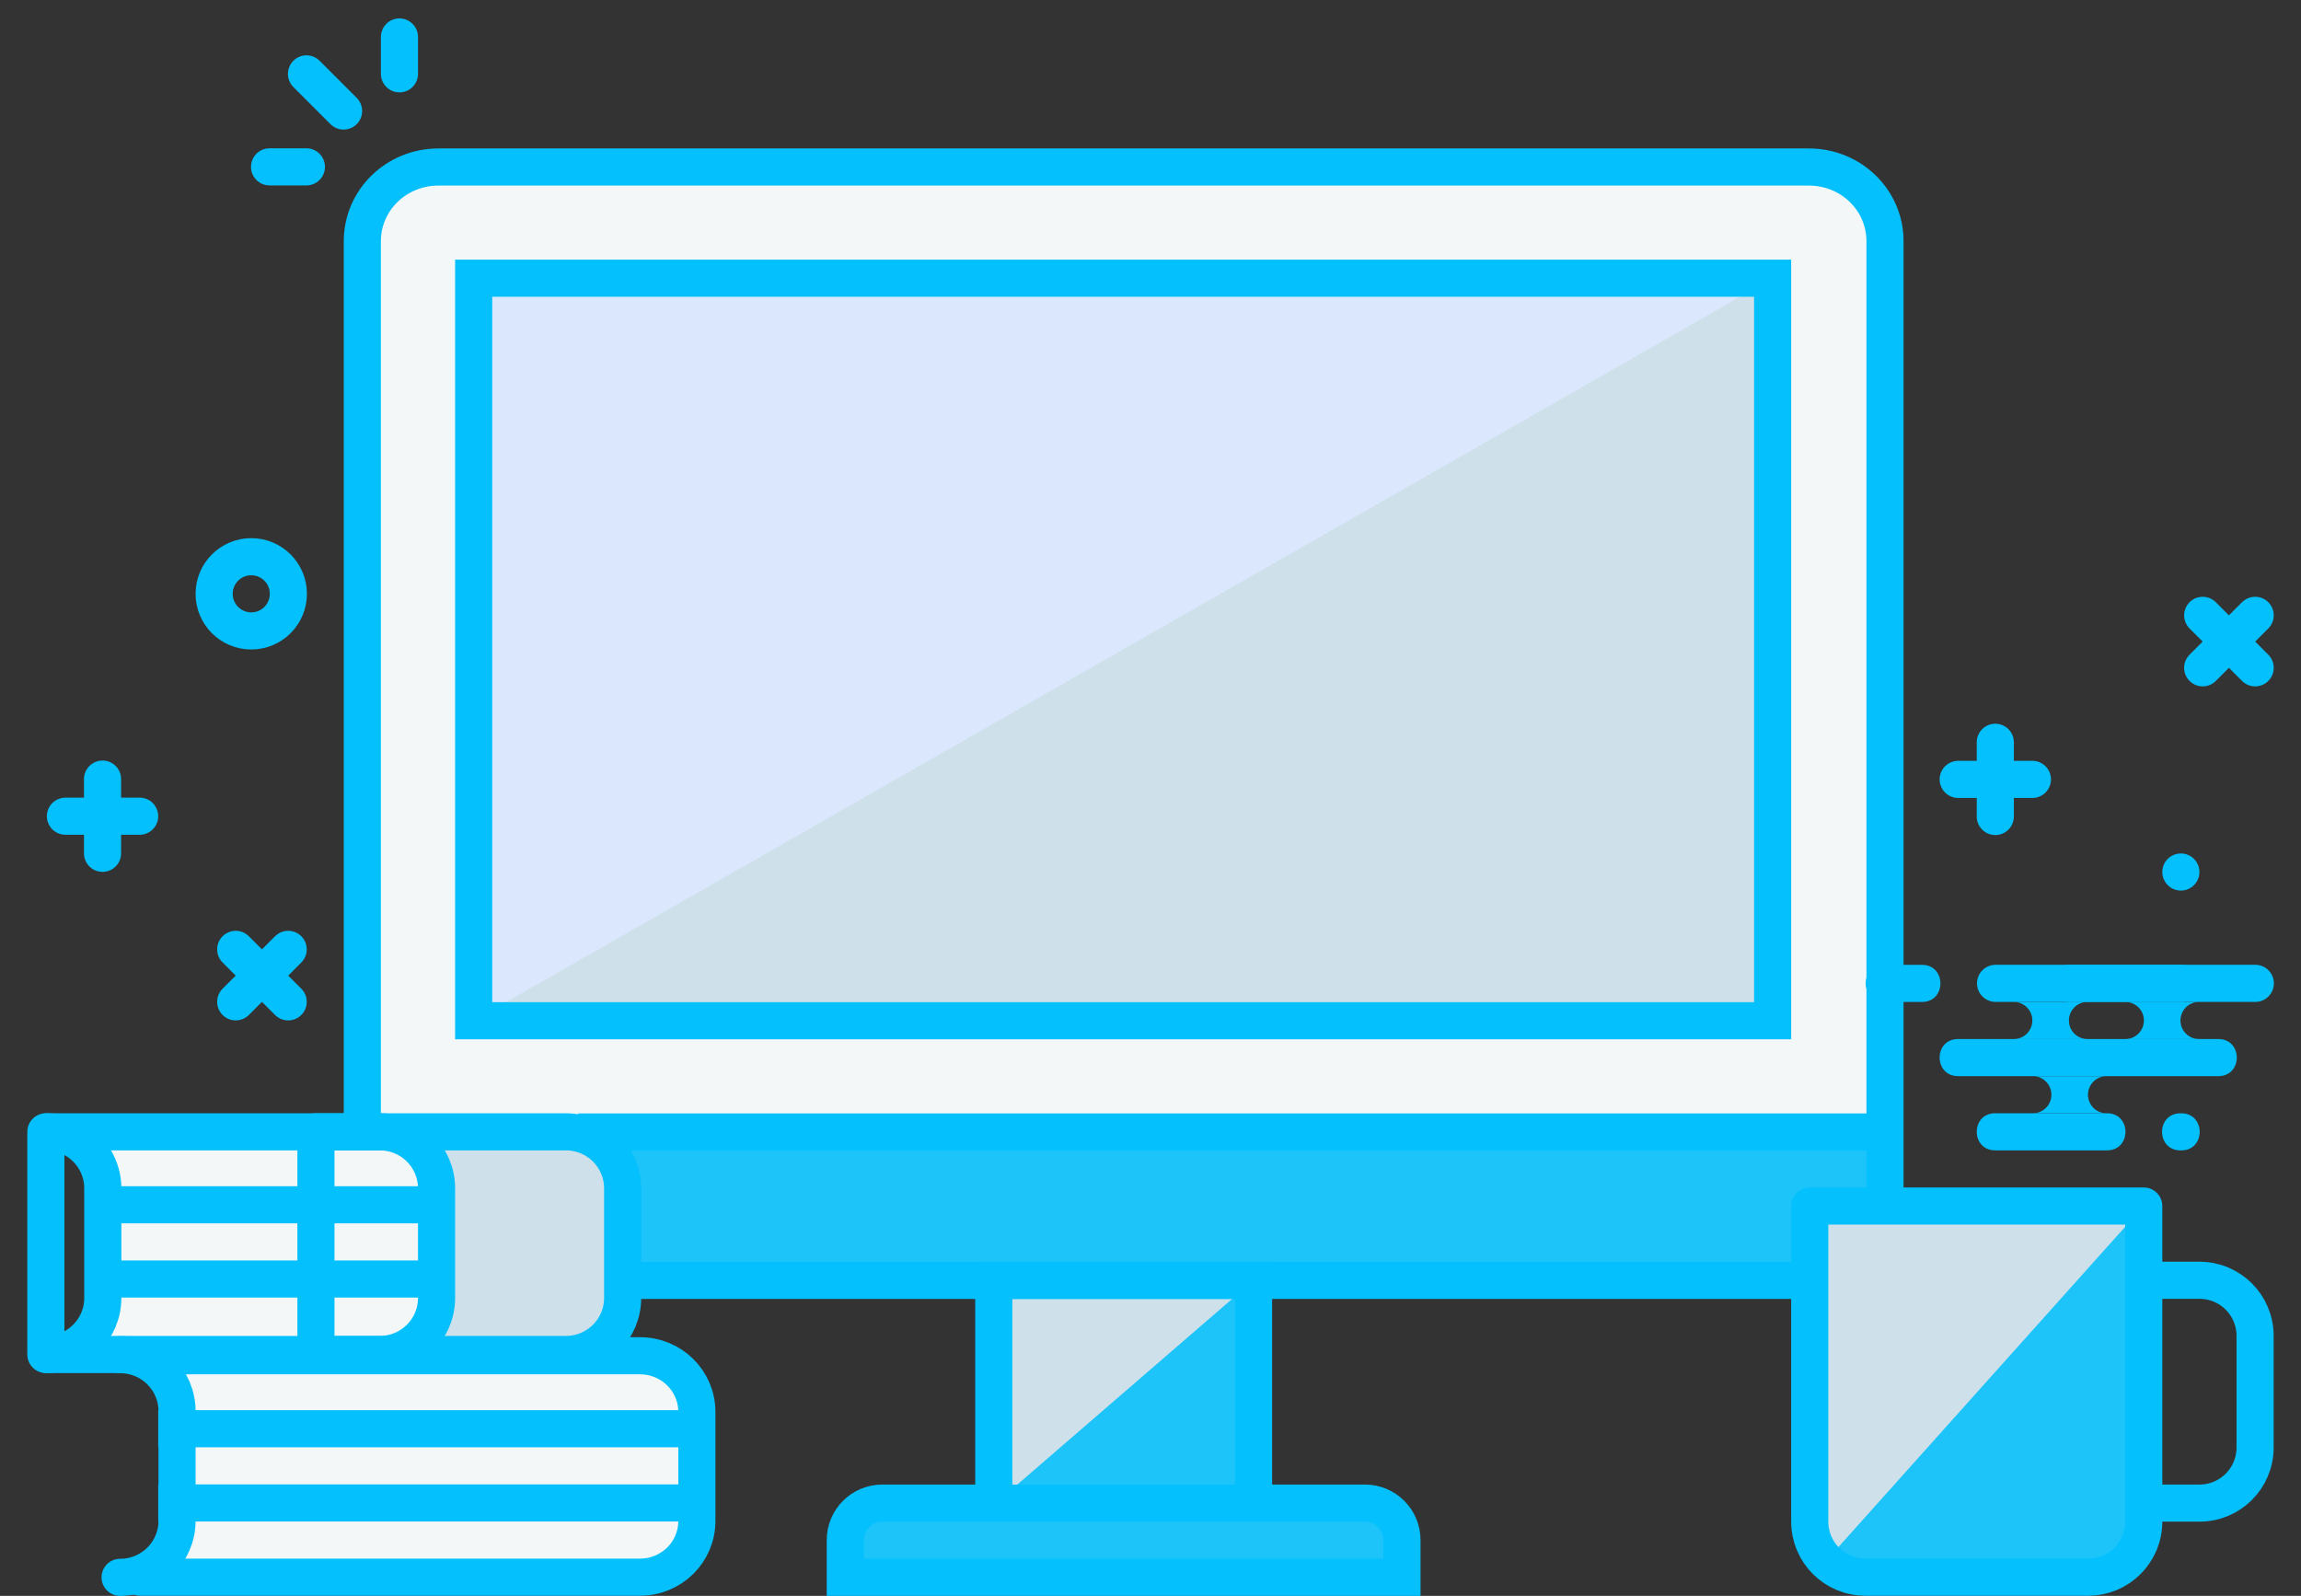
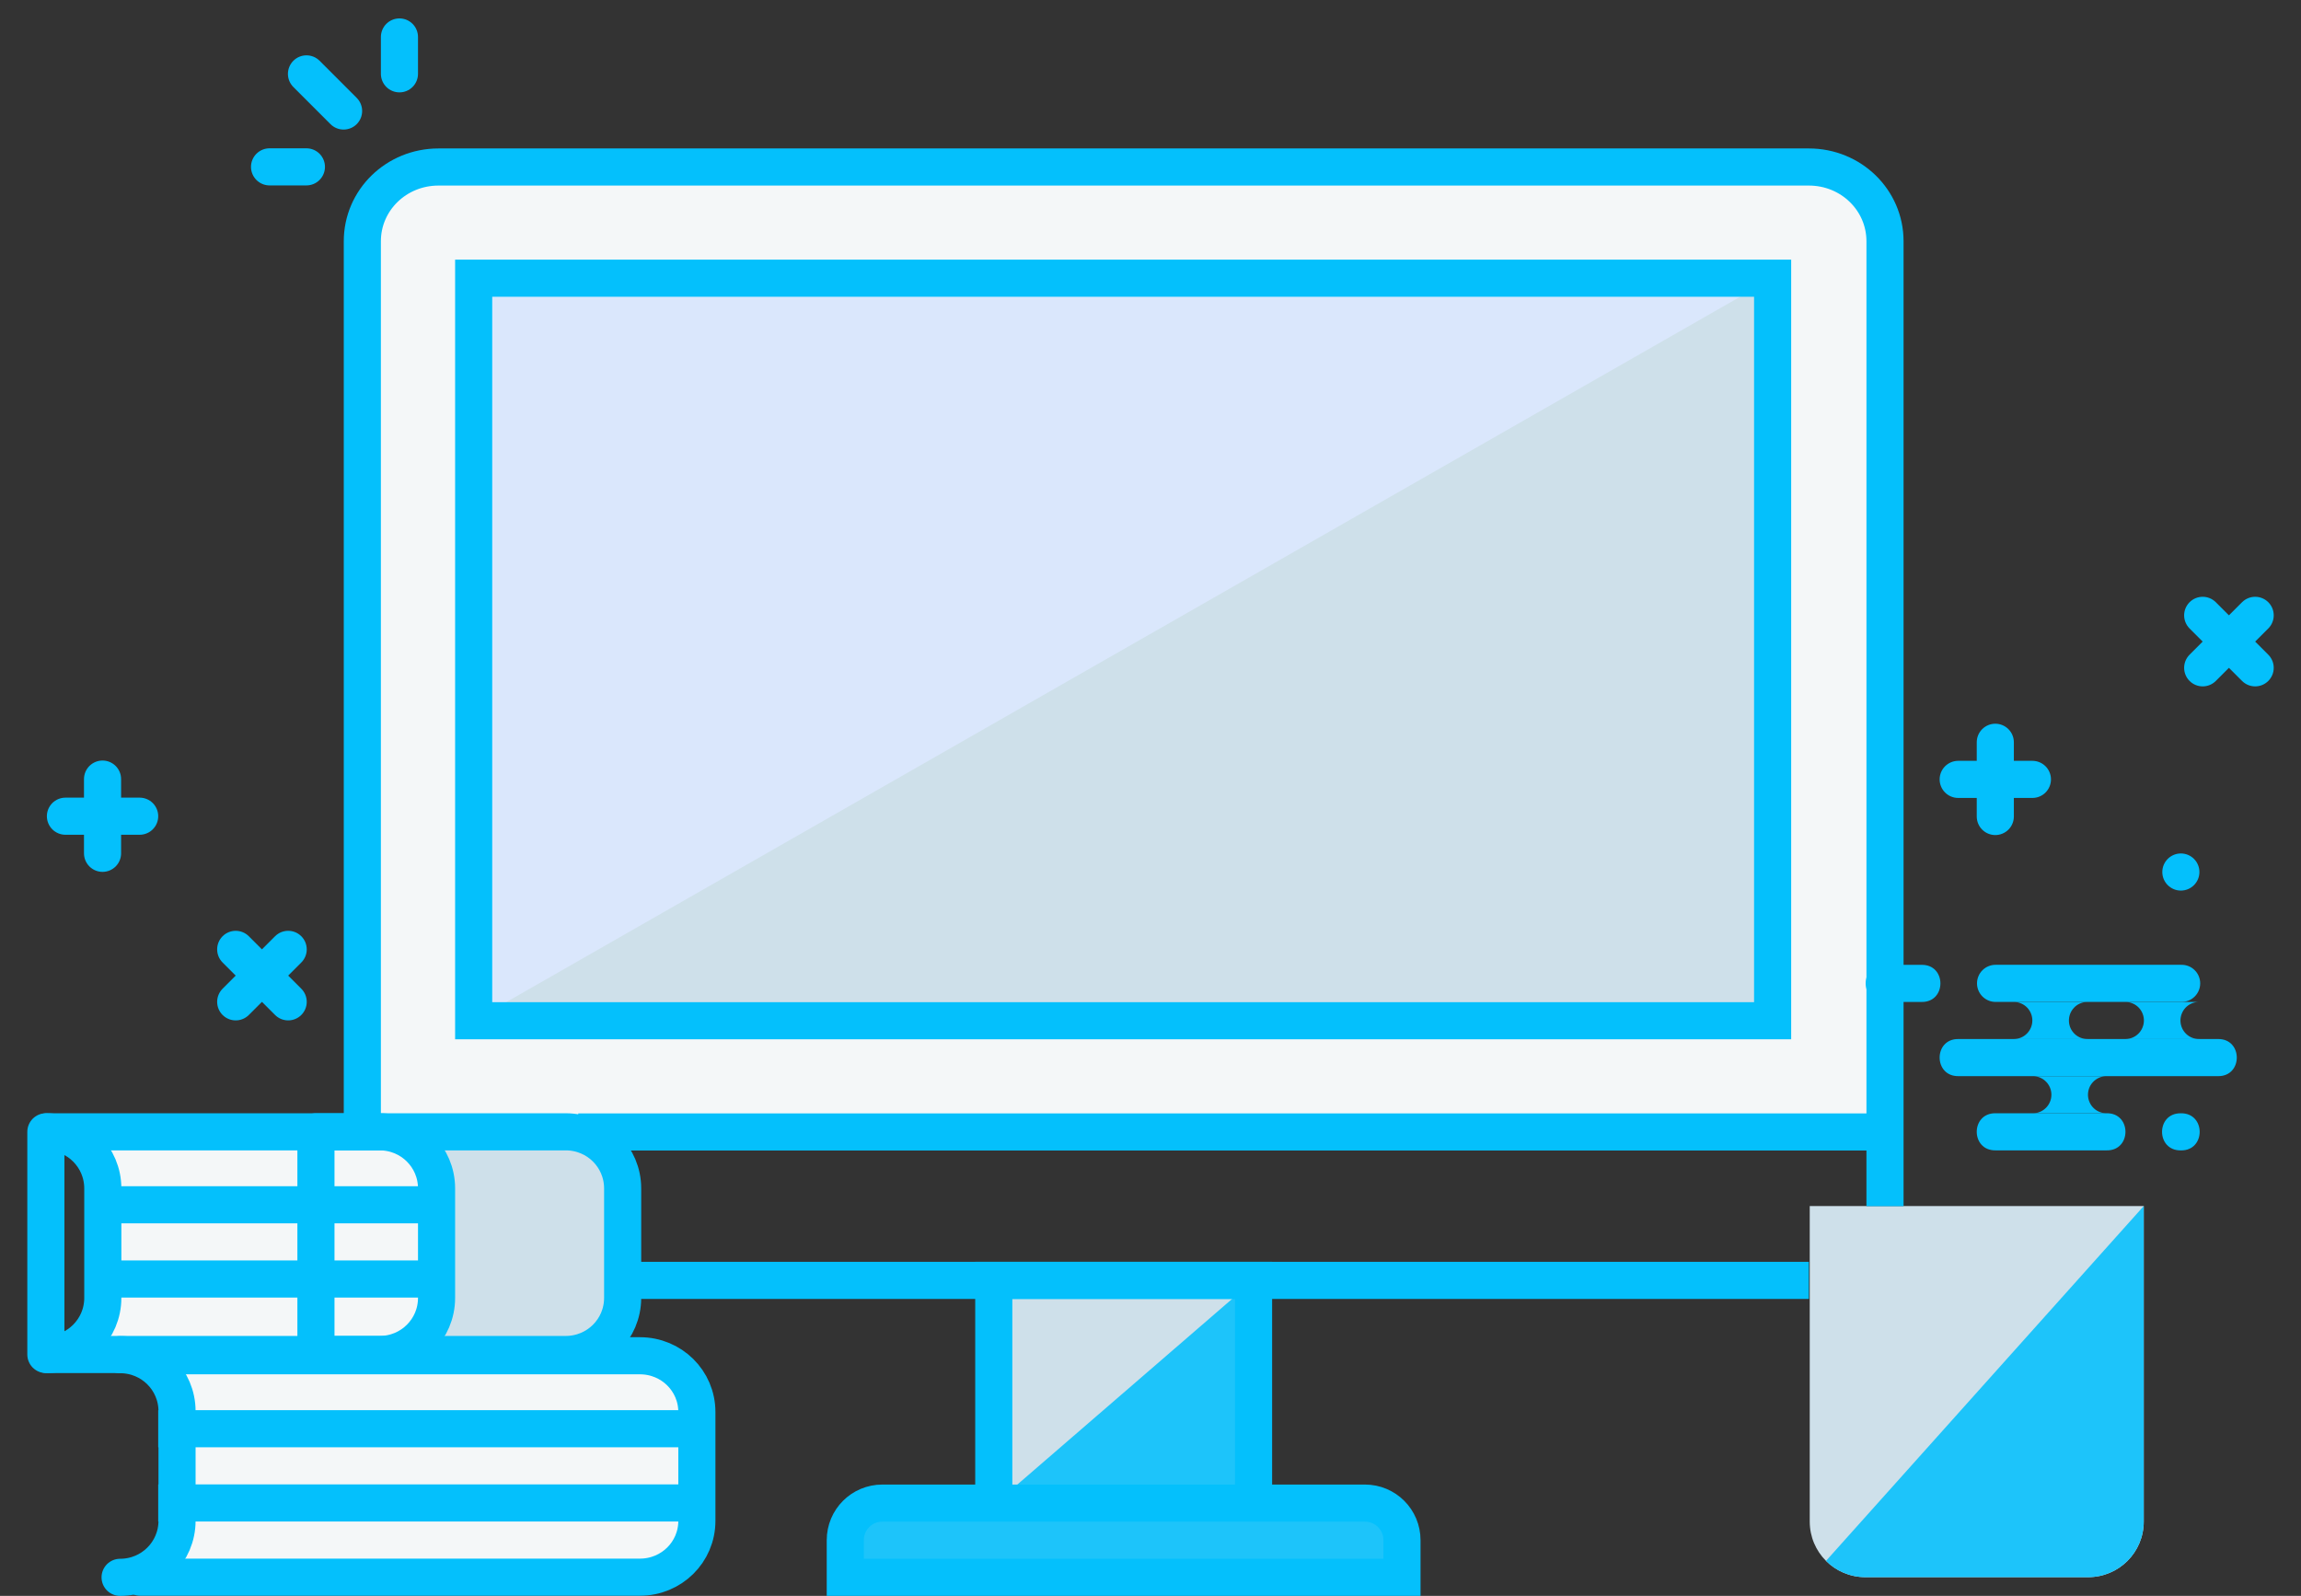
<svg xmlns="http://www.w3.org/2000/svg" width="62" height="43" viewBox="0 0 62 43" fill="none">
  <rect x="0" y="0" width="62" height="43" fill="#333333" stroke="none" />
  <path d="M9.763 30.38V6.5C9.763 5.392 10.678 4.5 11.814 4.5H48.74C49.876 4.5 50.791 5.392 50.791 6.5V30.38" fill="#F4F7F8" />
-   <path d="M9.763 30.557V32.499C9.763 33.607 10.678 34.499 11.814 34.499H48.74C49.876 34.499 50.791 33.607 50.791 32.499V30.557" fill="#1DC4FA" />
  <path d="M9.763 30.38V6.5C9.763 5.392 10.678 4.5 11.814 4.5H48.74C49.876 4.5 50.791 5.392 50.791 6.5V30.38" fill="#F4F7F8" />
  <path d="M26.777 40.549V34.499H33.777V40.549" fill="#CEE0EA" />
  <path d="M23.776 40.5C23.222 40.5 22.776 40.946 22.776 41.5V42.5H23.776H36.776H37.776V41.5C37.776 40.946 37.33 40.5 36.776 40.5H23.776Z" fill="#1DC4FA" />
  <path d="M3.778 36.53V36.61C4.394 36.807 4.84 37.37 4.84 38.046V40.979C4.84 41.656 4.394 42.22 3.778 42.417V42.495H17.243C18.092 42.495 18.778 41.819 18.778 40.979V38.046C18.778 37.206 18.092 36.53 17.243 36.53H3.778Z" fill="#F4F7F8" />
  <path d="M26.777 40.549L33.777 34.499V40.549" fill="#1DC4FA" />
-   <path d="M57.926 34.496H59.263C60.094 34.496 60.763 35.165 60.763 35.996V39C60.763 39.831 60.094 40.5 59.263 40.5H57.926" stroke="#04C0FC" stroke-linecap="round" stroke-linejoin="round" />
  <path d="M50.791 30.5H15.581" stroke="#04C0FC" />
  <path d="M47.763 7.496H12.763V27.503H47.763V7.496Z" fill="#DAE7FC" />
  <path d="M47.763 7.496V27.503H12.763L47.763 7.496Z" fill="#CEE0EA" />
  <path d="M47.763 7.496H12.763V27.503H47.763V7.496Z" stroke="#04C0FC" />
  <path d="M26.777 40.549V34.499H33.777V40.549" stroke="#04C0FC" />
  <path d="M23.776 40.5C23.222 40.5 22.776 40.946 22.776 41.5V42.5H23.776H36.776H37.776V41.5C37.776 40.946 37.33 40.5 36.776 40.5H23.776Z" stroke="#04C0FC" />
  <path d="M11.527 30.496H15.243C16.093 30.496 16.777 31.176 16.777 32.021V34.971C16.777 35.816 16.093 36.496 15.243 36.496H11.527" fill="#CEE0EA" />
  <path d="M1.778 30.497V30.577C2.394 30.775 2.84 31.34 2.84 32.02V34.971C2.84 35.651 2.394 36.217 1.778 36.415V36.495H10.211C11.061 36.495 11.747 35.816 11.747 34.971V32.02C11.747 31.175 11.061 30.497 10.211 30.497H1.778V30.497Z" fill="#F4F7F8" />
  <path d="M3.777 36.53H17.243C18.093 36.53 18.777 37.206 18.777 38.046V40.98C18.777 41.82 18.093 42.496 17.243 42.496H3.777" stroke="#04C0FC" stroke-linecap="round" stroke-linejoin="round" />
  <path d="M4.263 40.496H18.761M4.263 38.496H18.761H4.263Z" stroke="#04C0FC" />
  <path d="M1.27 30.496H15.243C16.093 30.496 16.777 31.176 16.777 32.021V34.971C16.777 35.816 16.093 36.496 15.243 36.496H1.27" stroke="#04C0FC" stroke-linecap="round" stroke-linejoin="round" />
  <path d="M2.731 34.462H11.777M2.653 32.462H11.777H2.653Z" stroke="#04C0FC" />
  <path fill-rule="evenodd" clip-rule="evenodd" d="M53.77 29.996C53.094 29.986 53.094 31.005 53.77 30.996H56.763C57.439 31.006 57.439 29.986 56.763 29.996H53.77ZM52.77 27.996C52.094 27.986 52.094 29.005 52.77 28.996H59.763C60.439 29.006 60.439 27.986 59.763 27.996H52.77Z" fill="#04C0FC" />
  <path fill-rule="evenodd" clip-rule="evenodd" d="M54.797 28.997C54.927 29.003 55.05 29.059 55.139 29.154C55.228 29.248 55.276 29.374 55.275 29.503C55.273 29.633 55.221 29.757 55.129 29.849C55.037 29.942 54.913 29.994 54.784 29.997H56.778C56.712 29.999 56.647 29.988 56.585 29.965C56.524 29.942 56.467 29.908 56.419 29.863C56.371 29.818 56.332 29.764 56.305 29.704C56.278 29.645 56.263 29.58 56.26 29.515C56.258 29.449 56.269 29.383 56.291 29.322C56.315 29.26 56.349 29.204 56.394 29.156C56.439 29.108 56.493 29.069 56.553 29.042C56.612 29.014 56.677 28.999 56.743 28.997H54.797H54.797ZM50.777 25.997C50.101 25.987 50.101 27.006 50.777 26.997H51.777C52.453 27.007 52.453 25.987 51.777 25.997H50.777ZM53.777 25.996C53.711 25.995 53.645 26.007 53.584 26.032C53.522 26.057 53.466 26.093 53.419 26.14C53.372 26.186 53.334 26.242 53.309 26.303C53.283 26.364 53.27 26.43 53.27 26.496C53.27 26.562 53.283 26.628 53.309 26.689C53.334 26.75 53.372 26.805 53.419 26.852C53.466 26.898 53.522 26.935 53.584 26.96C53.645 26.985 53.711 26.997 53.777 26.996H58.777C58.843 26.997 58.909 26.985 58.971 26.96C59.032 26.935 59.088 26.898 59.135 26.852C59.182 26.805 59.22 26.75 59.245 26.689C59.271 26.628 59.284 26.562 59.284 26.496C59.284 26.43 59.271 26.364 59.245 26.303C59.22 26.242 59.182 26.186 59.135 26.14C59.088 26.093 59.032 26.057 58.971 26.032C58.909 26.007 58.843 25.995 58.777 25.996H53.777Z" fill="#04C0FC" />
-   <path fill-rule="evenodd" clip-rule="evenodd" d="M55.762 25.996C55.696 25.995 55.63 26.007 55.569 26.032C55.507 26.057 55.451 26.093 55.404 26.14C55.357 26.186 55.319 26.242 55.294 26.303C55.268 26.364 55.255 26.43 55.255 26.496C55.255 26.562 55.268 26.628 55.294 26.689C55.319 26.75 55.357 26.805 55.404 26.852C55.451 26.898 55.507 26.935 55.569 26.96C55.63 26.985 55.696 26.997 55.762 26.996H60.762C60.828 26.997 60.894 26.985 60.956 26.96C61.017 26.935 61.073 26.898 61.12 26.852C61.167 26.805 61.205 26.75 61.23 26.689C61.256 26.628 61.269 26.562 61.269 26.496C61.269 26.43 61.256 26.364 61.23 26.303C61.205 26.242 61.167 26.186 61.12 26.14C61.073 26.093 61.017 26.057 60.956 26.032C60.894 26.007 60.828 25.995 60.762 25.996H55.762Z" fill="#04C0FC" />
  <path fill-rule="evenodd" clip-rule="evenodd" d="M54.284 26.997C54.413 27.003 54.536 27.059 54.625 27.153C54.714 27.248 54.763 27.373 54.761 27.503C54.759 27.633 54.707 27.757 54.615 27.849C54.524 27.941 54.4 27.994 54.27 27.997H56.264C56.132 28.001 56.002 27.953 55.906 27.863C55.808 27.772 55.751 27.647 55.747 27.514C55.742 27.382 55.79 27.253 55.881 27.155C55.971 27.058 56.096 27.001 56.229 26.997H54.284H54.284ZM57.29 26.997C57.419 27.003 57.542 27.059 57.631 27.153C57.72 27.248 57.769 27.373 57.767 27.503C57.765 27.633 57.713 27.757 57.621 27.849C57.53 27.941 57.406 27.994 57.276 27.997H59.27C59.137 28.001 59.008 27.953 58.911 27.863C58.814 27.772 58.757 27.647 58.752 27.514C58.748 27.382 58.796 27.253 58.886 27.155C58.977 27.058 59.102 27.001 59.235 26.997H57.29H57.29ZM58.763 29.997C58.087 29.987 58.087 31.006 58.763 30.997H58.763C59.439 31.007 59.439 29.987 58.763 29.997H58.763Z" fill="#04C0FC" />
  <path d="M52.763 21H54.763M9.258 2.991L8.258 1.991L9.258 2.991ZM10.763 1.989V0.996V1.989ZM8.256 4.496H7.263H8.256ZM6.351 26.994L7.765 25.58L6.351 26.994ZM6.351 25.58L7.765 26.994L6.351 25.58ZM2.763 22.992V20.992V22.992ZM1.763 21.992H3.763H1.763ZM53.763 22V20V22Z" stroke="#04C0FC" stroke-linecap="round" stroke-linejoin="round" />
  <path d="M58.763 23.996C59.039 23.996 59.263 23.772 59.263 23.496C59.263 23.22 59.039 22.996 58.763 22.996C58.487 22.996 58.263 23.22 58.263 23.496C58.263 23.772 58.487 23.996 58.763 23.996Z" fill="#04C0FC" />
  <path d="M59.351 16.58L60.765 17.994M59.351 17.994L60.765 16.58L59.351 17.994Z" stroke="#04C0FC" stroke-linecap="round" stroke-linejoin="round" />
-   <path d="M6.77 17C7.322 17 7.77 16.552 7.77 16C7.77 15.448 7.322 15 6.77 15C6.218 15 5.77 15.448 5.77 16C5.77 16.552 6.218 17 6.77 17Z" stroke="#04C0FC" stroke-linecap="round" stroke-linejoin="round" />
  <path d="M57.763 37.996V40.996C57.763 41.827 57.094 42.496 56.263 42.496H50.263C49.432 42.496 48.763 41.827 48.763 40.996V37.996V35.543V32.496H49.763H56.763H57.763V35.543V37.996Z" fill="#CEE0EA" />
  <path d="M57.763 37.996V40.996C57.763 41.827 57.094 42.496 56.263 42.496H50.263C49.847 42.496 49.472 42.329 49.201 42.058C57.763 32.496 49.201 42.058 57.763 32.496V35.543V37.996Z" fill="#1DC4FA" />
-   <path d="M57.763 37.996V40.996C57.763 41.827 57.094 42.496 56.263 42.496H50.263C49.432 42.496 48.763 41.827 48.763 40.996V37.996V35.543V32.496H49.763H56.763H57.763V35.543V37.996Z" stroke="#04C0FC" stroke-linecap="round" stroke-linejoin="round" />
  <path d="M3.236 36.5C4.086 36.5 4.77 37.18 4.77 38.025V40.975C4.77 41.82 4.086 42.5 3.236 42.5M8.513 30.496H10.229C11.079 30.496 11.763 31.176 11.763 32.021V34.971C11.763 35.816 11.079 36.496 10.229 36.496H8.513V30.496ZM1.236 30.496C2.086 30.496 2.77 31.176 2.77 32.021V34.971C2.77 35.816 2.086 36.496 1.236 36.496V30.496Z" stroke="#04C0FC" stroke-linecap="round" stroke-linejoin="round" />
  <path d="M9.763 30.385V6.5C9.763 5.392 10.678 4.5 11.814 4.5H48.74C49.876 4.5 50.791 5.392 50.791 6.5V32.499M48.74 34.499H16.533H48.74Z" stroke="#04C0FC" />
</svg>